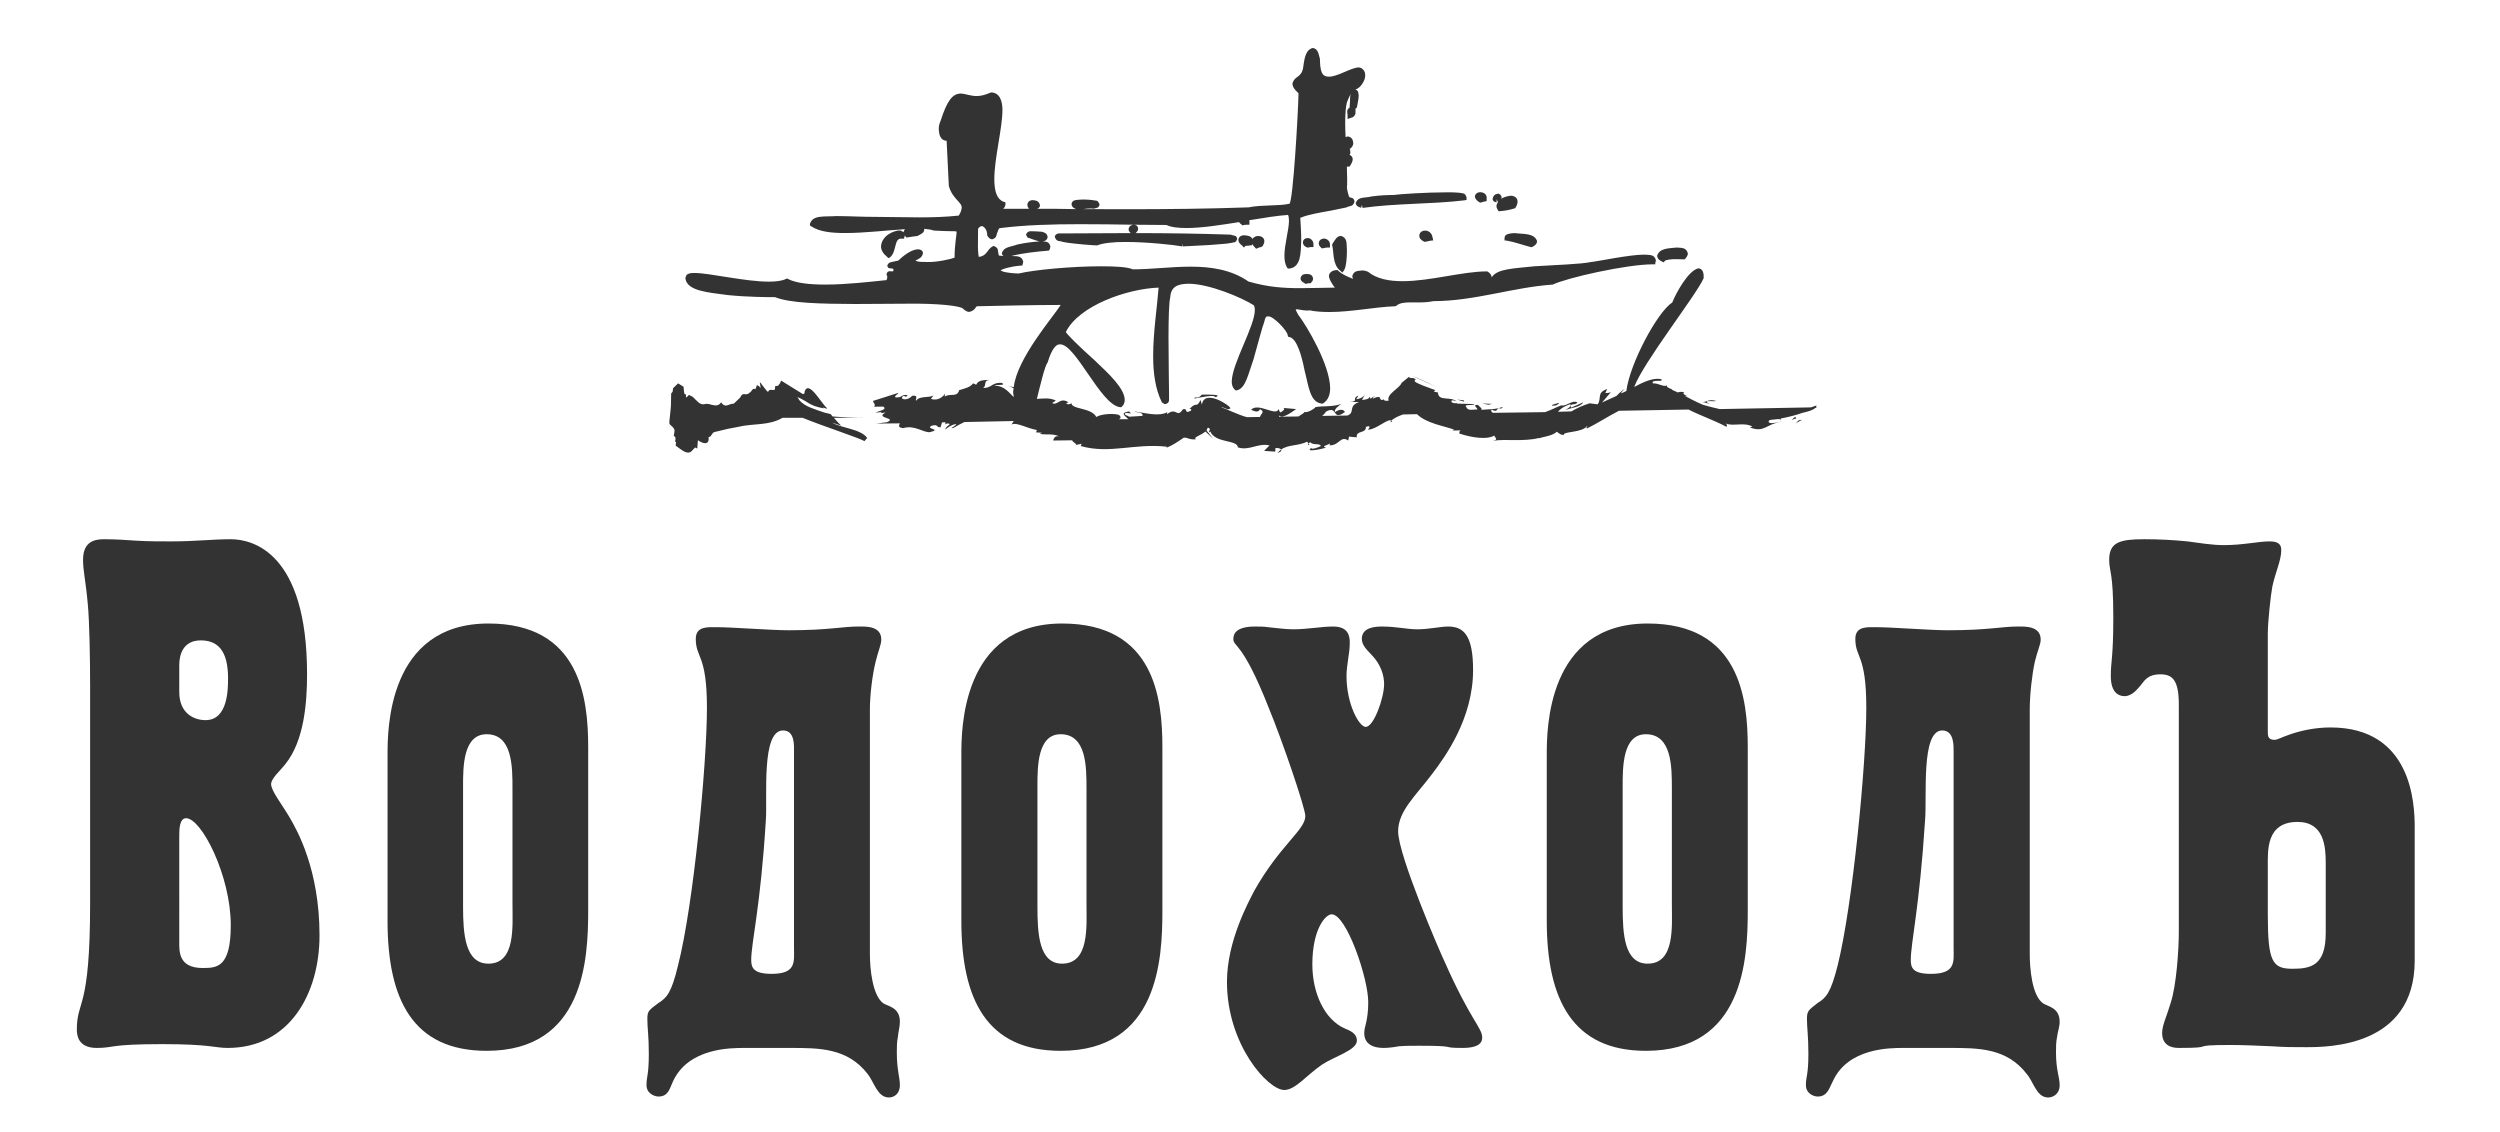
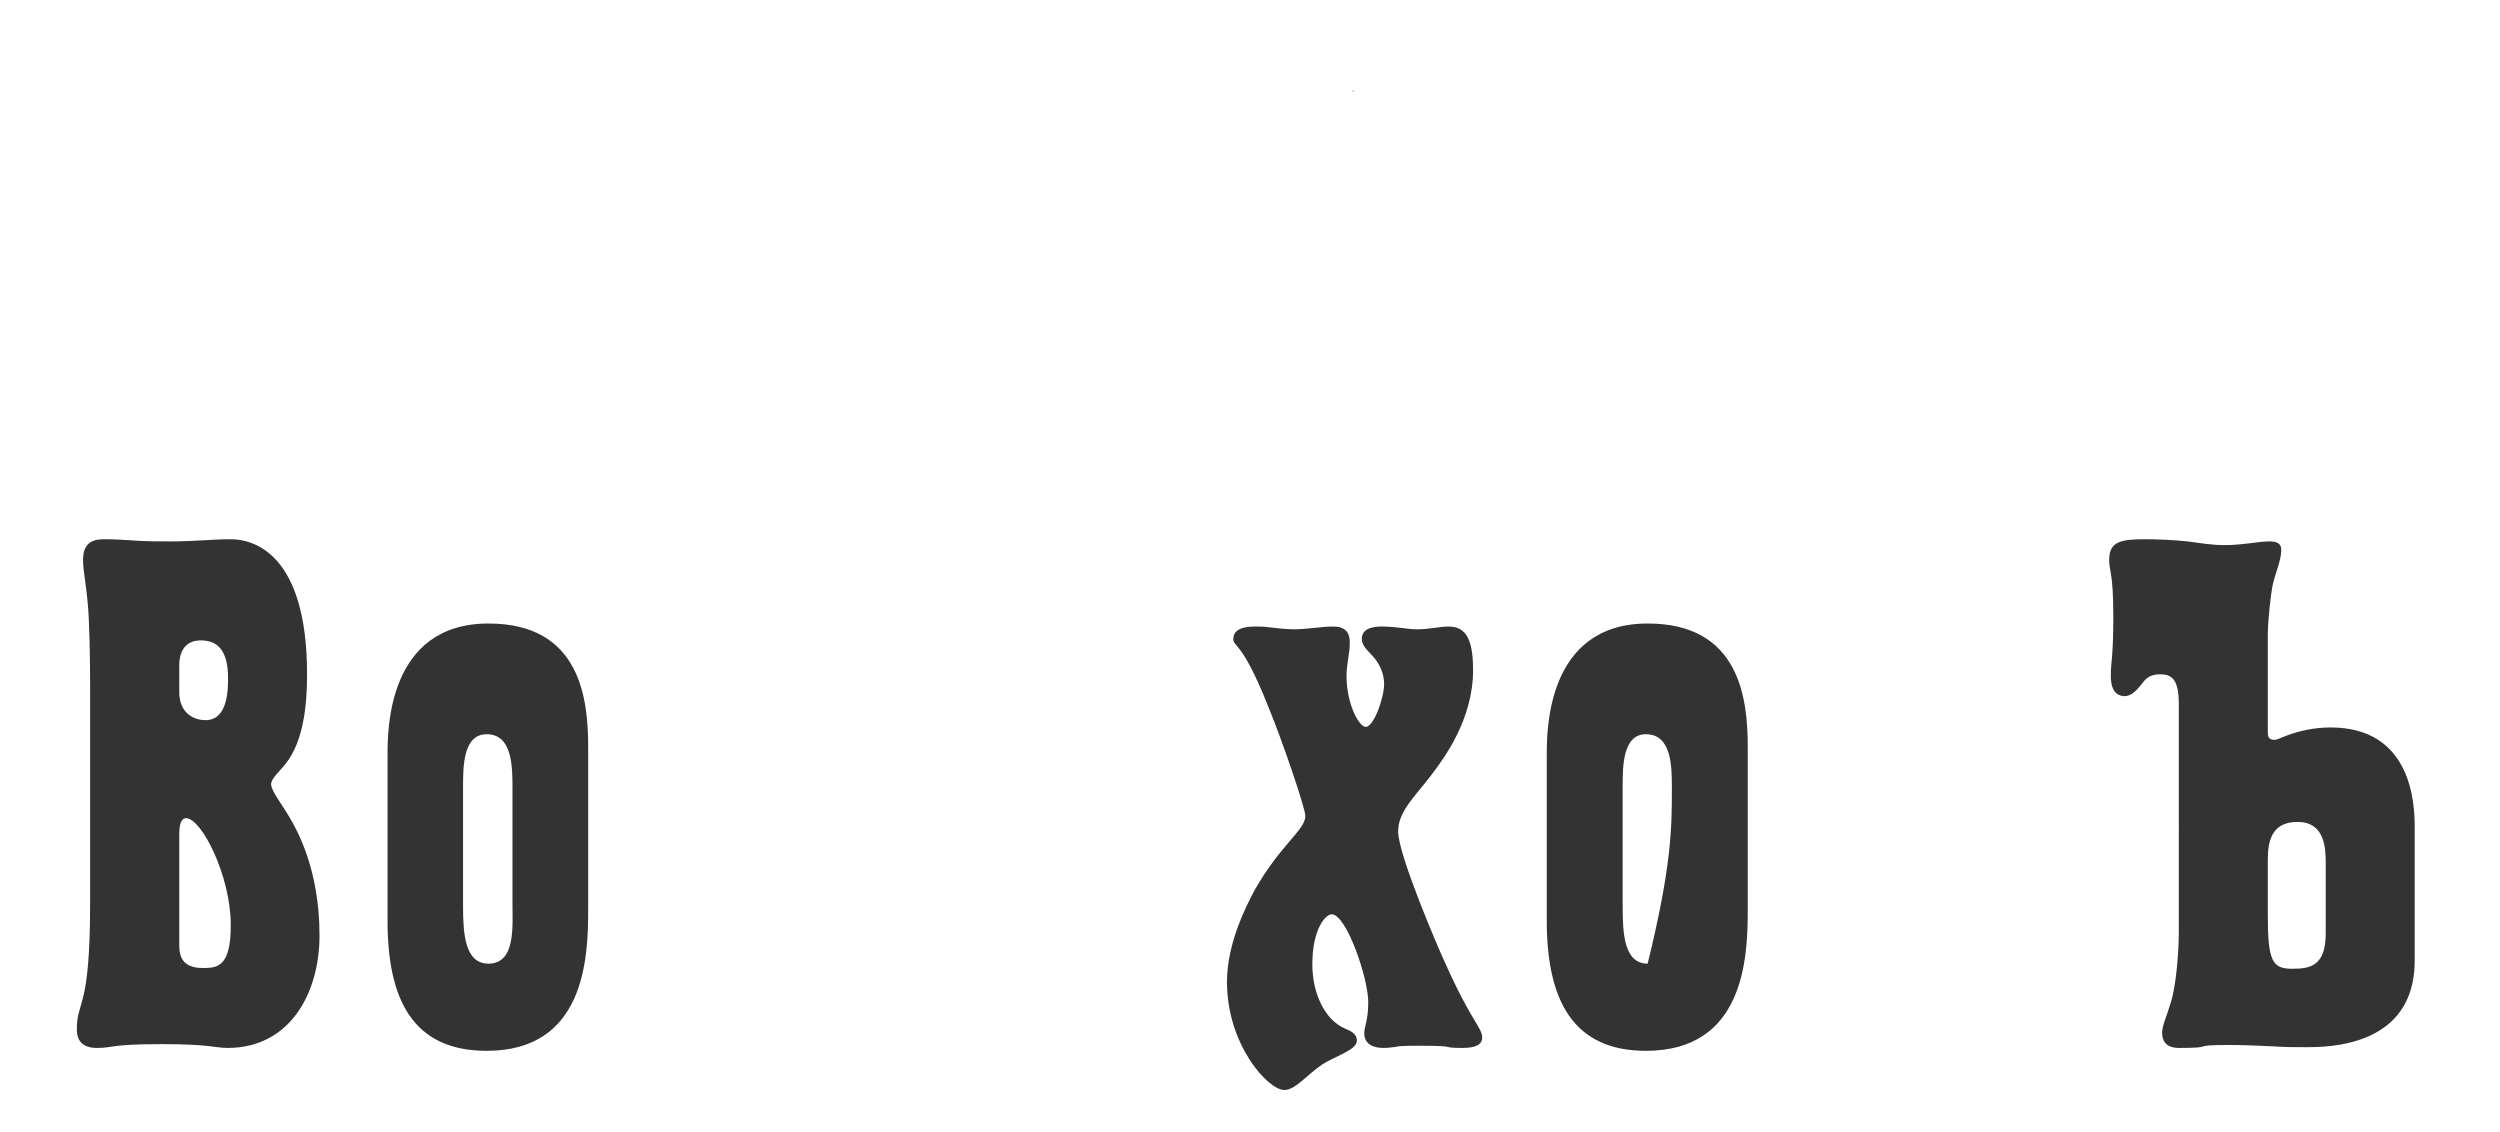
<svg xmlns="http://www.w3.org/2000/svg" viewBox="0 0 1104.57 500.00" data-guides="{&quot;vertical&quot;:[],&quot;horizontal&quot;:[]}">
  <path fill="#A31637" stroke="none" fill-opacity="1" stroke-width="1" stroke-opacity="1" color="rgb(51, 51, 51)" id="tSvg1698fe66b70" title="Path 124" d="M598.449 39.8C598.048 39.866 597.714 40.088 597.247 40.789Z" />
-   <path fill="#333333" stroke="none" fill-opacity="1" stroke-width="1" stroke-opacity="1" color="rgb(51, 51, 51)" id="tSvg18e45337161" title="Path 125" d="M758.141 177.115C757.574 177.699 751.036 176.234 755.836 178.819C755.836 178.819 753.675 177.612 752.18 177.759C754.35 177.398 755.101 176.305 758.141 177.115ZM740.925 109.36C742.911 109.589 745.083 109.222 745.742 111.994C745.742 112.9 745.208 113.48 744.806 114.106C744.636 114.264 744.466 114.423 744.296 114.582C744.099 114.582 743.901 114.582 743.704 114.582C742.977 114.582 741.968 114.515 740.773 114.515C738.56 114.394 735.796 114.899 735.729 115.167C735.493 115.411 735.256 115.656 735.02 115.9C734.728 115.757 734.436 115.614 734.144 115.471C733.182 114.987 732.29 114.394 732.189 112.974C733.184 109.589 737.401 109.735 740.925 109.36ZM679.113 106.512C679.062 107.94 678.119 108.428 677.217 108.984C677.067 109.063 676.917 109.142 676.766 109.222C676.605 109.2 676.444 109.178 676.283 109.156C672.85 108.266 669.01 106.855 665.913 106.359C665.524 106.31 665.134 106.261 664.744 106.213C664.744 105.845 664.744 105.477 664.744 105.11C664.969 103.503 666.088 103.503 666.814 103.248C667.506 103.135 668.317 102.989 669.293 102.989C673.001 103.502 677.91 102.905 679.113 106.512ZM661.963 85.53C662.523 85.53 663.442 86.46 663.442 87.137C663.395 87.354 663.347 87.571 663.299 87.788C664.677 86.957 666.195 86.64 667.558 86.46C668.652 86.46 670.504 87.137 670.504 89.011C670.504 89.875 670.237 90.71 669.678 91.616C669.589 91.744 669.5 91.872 669.41 92.001C669.277 92.038 669.144 92.075 669.01 92.113C667.065 92.731 664.911 93.14 662.915 93.278C662.656 93.297 662.397 93.317 662.138 93.337C662.005 93.125 661.872 92.913 661.738 92.702C661.422 92.201 661.179 91.671 661.179 91.012C661.245 90.285 661.579 89.689 661.922 89.113C661.886 89.147 661.85 89.182 661.813 89.217C661.624 88.814 661.435 88.412 661.246 88.01C661.246 88.466 661.246 88.922 661.246 89.379C660.837 89.379 659.492 89.112 659.467 87.788C659.935 86.035 660.577 85.88 661.963 85.53ZM653.997 84.908C654.982 84.908 656.836 85.421 656.869 87.387C656.858 87.563 656.847 87.74 656.836 87.917C656.836 88.233 656.836 88.549 656.836 88.865C656.524 88.927 656.212 88.99 655.9 89.053C655.333 89.112 654.898 89.29 654.415 89.47C654.235 89.47 654.054 89.47 653.873 89.47C653.709 89.385 653.545 89.3 653.38 89.215C652.503 88.53 651.81 88.008 651.618 86.81C651.901 85.188 653.279 84.908 653.997 84.908ZM615.716 86.148C618.413 85.734 630.736 84.975 639.06 84.975C641.273 84.975 643.185 84.975 644.721 85.155C646.058 85.531 647.242 84.9 647.961 87.171C647.961 87.559 647.961 87.947 647.961 88.336C647.61 88.401 647.259 88.466 646.908 88.532C631.946 90.285 616.835 89.78 601.997 91.859C601.917 91.411 601.836 90.963 601.755 90.515C601.63 90.952 601.505 91.389 601.38 91.826C600.477 91.346 599.367 91.509 598.967 89.689C600.186 86.729 602.624 87.643 606.013 86.795C609.419 86.298 613.287 86.148 615.716 86.148ZM633.257 106.212C632.82 106.26 632.383 106.309 631.946 106.358C631.269 106.463 630.56 106.667 629.784 106.829C629.651 106.829 629.518 106.829 629.384 106.829C629.264 106.775 629.144 106.721 629.024 106.667C627.948 106.078 627.087 105.402 627.087 104.107C627.153 102.538 628.531 101.878 629.65 101.878C631.077 101.853 632.655 102.905 632.922 104.846C633.034 105.301 633.146 105.756 633.257 106.212ZM371.668 188.069C370.337 187.621 369.007 187.173 367.676 186.725C371.418 189.087 380.468 189.547 383.147 193.504C382.73 193.983 382.313 194.462 381.895 194.941C380.86 193.88 363.752 188.361 354.61 184.596C351.665 184.596 348.72 184.596 345.776 184.596C339.488 188.215 333.044 186.95 326.172 188.592C325.779 188.672 325.386 188.751 324.994 188.83C323.869 189.042 322.744 189.254 321.62 189.465C319.622 189.944 317.624 190.423 315.626 190.901C314.423 191.211 314.339 193.235 313.062 193.071C313.596 197.363 309.931 195.635 308.353 194.499C308.258 195.721 308.164 196.943 308.07 198.165C307.749 198.015 307.429 197.864 307.109 197.714C306.546 198.298 305.984 198.883 305.422 199.467C303.36 201.099 300.73 198.357 298.526 196.892C298.579 196.348 298.632 195.804 298.685 195.259C298.534 195.194 298.383 195.129 298.233 195.063C298.659 193.927 298.526 192.662 297.674 192.705C297.824 191.481 298.167 190.354 297.966 189.824C297.314 188.216 295.871 187.933 295.761 187.043C295.669 186.35 295.87 185.469 295.911 184.597C296.095 182.246 296.546 179.829 296.471 177.228C296.496 176.103 296.521 174.977 296.546 173.851C296.76 173.587 296.974 173.323 297.189 173.058C297.255 172.545 297.322 172.031 297.388 171.517C298.123 170.802 298.858 170.087 299.594 169.371C300.398 169.872 301.202 170.373 302.007 170.874C302.079 171.602 302.151 172.33 302.223 173.058C302.281 173.38 302.339 173.701 302.398 174.022C302.637 174.134 302.876 174.245 303.116 174.356C303.102 174.735 303.088 175.114 303.075 175.492C303.651 175.843 304.319 174.022 304.611 174.603C305.07 174.829 305.529 175.054 305.989 175.279C308.068 177.116 309.177 179.136 311.432 178.536C313.595 177.834 316.726 180.736 318.571 177.76C320.65 180.59 321.894 178.306 324.216 178.339C325.148 177.448 326.08 176.556 327.013 175.664C328.357 172.684 329.359 175.28 331.138 173.552C332.449 172.741 332.398 171.185 333.759 171.99C333.973 171.403 334.187 170.816 334.402 170.229C335.972 170.229 336.431 173.394 335.721 169.106C335.471 167.833 339.044 173.707 339.42 173.06C339.863 171.603 341.407 172.685 342.368 172.1C342.398 171.692 342.429 171.284 342.46 170.876C342.56 170.23 343.32 170.68 343.746 170.451C344.03 170.092 344.314 169.733 344.598 169.373C344.695 169.168 344.792 168.962 344.89 168.756C344.917 168.671 344.945 168.586 344.973 168.501C344.995 168.45 345.017 168.398 345.039 168.346C345.066 168.309 345.094 168.272 345.122 168.234C345.144 168.234 345.166 168.234 345.189 168.234C343.745 167.278 349.907 171.144 354.808 174.162C355.409 173.828 355.786 173.553 355.409 173.281C357.188 167.228 362.966 178.538 365.462 180.37C365.462 180.392 365.462 180.414 365.462 180.436C365.32 180.466 365.178 180.495 365.036 180.524C364.533 180.346 364.029 180.168 363.524 179.99C363.686 180.139 363.848 180.288 364.01 180.436C357.305 179.196 357.663 177.761 352.379 175.435C352.339 175.392 352.3 175.349 352.261 175.306C352.3 175.369 352.339 175.432 352.379 175.494C352.66 175.956 352.941 176.418 353.222 176.88C355.659 179.711 360.084 180.813 364.134 182.248C365.097 182.488 366.06 182.728 367.024 182.967C367.291 183.312 367.558 183.657 367.825 184.002C372 184.344 377.017 184.599 383.145 184.599C378.242 184.599 373.338 184.599 368.435 184.599C369.414 185.803 370.531 186.934 371.668 188.069ZM792.858 187.326C794.636 186.408 793.943 185.506 796.14 185.506ZM791.582 185.506C792.124 185.041 792.666 184.576 793.209 184.111C793.337 184.365 793.465 184.618 793.594 184.871C792.923 185.083 792.252 185.295 791.582 185.506ZM796.424 182.392C793.009 183.581 789.803 184.341 786.755 184.913C786.827 185.111 786.899 185.309 786.972 185.506C786.588 185.214 786.188 185.155 785.678 185.155C784.501 185.214 783.382 185.468 782.289 185.506C781.762 185.673 781.436 185.948 781.379 186.224C781.762 187.827 785.703 186.349 787.331 186.265C779.942 187.418 779.725 191.308 773.129 188.853C773.507 188.726 773.885 188.598 774.264 188.47C770.408 186.348 765.664 188.591 762.367 187.042C763.202 187.598 763.202 188.445 762.709 188.528C757.273 185.655 751.563 183.743 746.027 180.947C735.776 181.129 725.526 181.311 715.275 181.493C710.265 184.111 705.248 187.326 701.315 189.238C700.121 189.171 701.699 188.592 701.231 188.215C698.985 191.309 690.444 190.515 690.945 192.181C689.317 192.231 688.407 191.045 687.847 190.745C686.227 192.293 683.546 192.703 680.85 193.379C680.589 193.473 680.327 193.566 680.065 193.659C680.035 193.611 680.004 193.562 679.973 193.513C672.976 195.258 665.345 193.805 659.576 194.765C663.033 194.155 659.083 192.66 660.644 192.181C657.447 194.498 650.325 193.412 644.721 191.53C644.906 191.045 644.655 190.515 645.323 190.164C644.121 190.176 642.919 190.187 641.716 190.198C641.953 190.062 642.19 189.926 642.427 189.789C637.592 188.094 630.236 187.042 626.062 182.997C624 183.038 621.937 183.078 619.875 183.118C618.056 183.812 616.251 184.496 614.716 185.803C614.857 186.054 615 186.304 615.141 186.554C614.849 186.435 614.557 186.315 614.264 186.195C614.415 186.065 614.565 185.934 614.716 185.803C613.105 184.872 608.245 189.597 604.737 189.824C603.495 190.55 607.016 187.419 603.467 188.593C603.784 191.677 598.901 190.02 599.476 193.235C598.333 193.127 597.189 193.019 596.046 192.91C595.926 193.486 595.806 194.062 595.687 194.638C592.238 192.266 591.813 196.892 587.413 196.766C587.51 196.501 587.607 196.235 587.705 195.969C586.461 196.629 583.405 197.363 585.985 197.789C583.889 198.44 576.199 200.005 579.414 197.91C579.306 198.799 582.42 197.739 583.589 197.071C583.246 195.668 579.999 196.892 578.897 195.339C578.63 195.549 578.363 195.759 578.096 195.969C578.251 196.189 578.407 196.409 578.563 196.629C577.653 196.629 577.787 196.337 578.096 195.969C577.909 195.696 577.722 195.423 577.535 195.15C573.477 197.134 569.152 196.336 566.004 198.645C566.338 199.117 565.771 199.893 564.402 200.006C564.936 199.553 565.47 199.099 566.004 198.645C565.854 198.245 565.12 197.91 563.533 197.91C563.502 198.457 563.471 199.004 563.441 199.551C561.799 199.442 560.157 199.334 558.515 199.225C559.316 198.411 560.118 197.597 560.92 196.783C555.743 195.602 552.003 199.313 546.926 197.664C546.726 194.157 537.04 195.969 534.744 190.65C534.529 190.782 534.315 190.914 534.101 191.046C534.142 190.549 534.526 189.986 534.585 189.548C534.398 189.374 534.212 189.2 534.025 189.026C533.869 189.029 533.713 189.032 533.557 189.035C533.395 189.412 533.234 189.789 533.073 190.165C533.807 191.21 534.792 192.294 535.97 193.806C534.84 192.754 533.71 191.702 532.58 190.65C530.709 192.378 526.869 193.234 528.439 194.066C525.6 194.5 524.514 193.071 522.961 193.414C520.523 195.063 517.977 196.892 515.363 197.789C515.41 197.647 515.458 197.505 515.505 197.363C501.268 195.764 490.297 200.724 477.481 197.071C477.614 196.736 477.748 196.401 477.881 196.065C476.748 196.305 475.616 196.544 474.483 196.783C477.071 196.515 473.706 195.405 473.706 194.533C470.928 194.568 468.151 194.603 465.373 194.638C465.373 193.807 466.325 192.116 468.162 192.91C465.373 191.352 461.95 192.295 459.387 191.678C459.746 191.523 460.105 191.367 460.464 191.211C459.568 191.157 458.671 191.102 457.775 191.047C457.889 190.694 458.003 190.341 458.117 189.987C453.642 189.239 449.033 186.35 446.887 187.599C447.23 187.074 447.572 186.549 447.915 186.024C440.651 186.171 433.387 186.317 426.123 186.463C424.745 187.101 423.217 187.899 421.33 189.026C418.583 189.824 422.666 187.974 422.482 187.419C421.131 187.147 417.206 189.79 417.799 189.824C416.997 188.593 421.748 187.043 418.3 187.101C417.339 187.974 417.774 187.147 417.698 186.554C417.206 186.578 416.713 186.602 416.22 186.625C415.992 187.36 415.764 188.095 415.535 188.83C413.456 188.83 414.725 187.327 411.711 188.07C408.397 189.598 416.538 189.549 410.893 190.934C408.037 191.268 404.071 187.599 399.053 189.172C396.147 188.83 397.533 187.599 397.575 187.043C394.074 187.078 390.573 187.113 387.071 187.147C388.632 186.951 390.244 186.751 391.897 186.554C396.672 184.496 386.228 184.872 391.313 182.245C390.642 182.343 389.971 182.44 389.3 182.537C389.348 182.389 389.396 182.24 389.443 182.091C388.541 182.164 387.639 182.236 386.737 182.308C388.298 181.577 392.272 180.947 390.244 179.648C388.905 179.668 387.566 179.688 386.227 179.707C387.137 178.417 385.609 178.158 385.801 177.114C389.526 175.926 393.25 174.738 396.974 173.549C396.623 174.354 394.961 174.927 395.662 175.569C398.826 175.841 398.125 174.054 401.031 174.601C400.683 174.969 400.335 175.336 399.986 175.703C400.162 175.303 400.563 175.211 399.937 175.131C398.826 174.601 398.451 175.457 398.535 176.004C399.745 177.114 402.391 175.841 402.952 174.877C406.316 174.355 404.07 176.877 404.805 177.031C406.233 174.764 410.558 175.921 412.445 174.706C412.076 175.216 411.706 175.725 411.336 176.234C414.458 177.399 417.087 174.928 417.556 173.851C417.503 174.305 417.45 174.759 417.396 175.212C420.21 173.475 423.148 176.109 424.026 171.559C423.973 171.828 423.92 172.097 423.867 172.365C425.745 171.755 428.642 171.254 429.912 169.371C430.38 169.576 430.847 169.781 431.314 169.985C432.099 168.377 433.259 167.902 437.209 167.831C434.211 168.231 436.157 170.294 434.328 171.421C438.303 171.517 438.044 168.875 442.661 169.15C444.874 170.603 440.056 169.68 439.389 170.449C443.873 170.295 445.943 173.792 447.955 175.433C447.747 174.439 447.571 173.63 447.663 172.707C447.73 172.311 447.796 171.915 447.863 171.518C446.945 171.142 445.943 170.604 445.074 170.295C447.279 171.184 447.487 170.874 447.913 171.029C449.315 158.246 465.681 139.611 468.644 134.733C456.22 134.733 443.963 135.077 431.806 135.31C431.096 135.121 431.046 137.238 428.241 137.806C427.364 137.806 426.696 137.376 425.744 136.635C425.093 135.077 413.946 134.008 400.813 134.179C393.582 134.179 385.558 134.316 377.776 134.316C362.964 134.233 349.096 134.007 342.475 131.298C340.246 131.298 330.61 131.298 321.51 130.368C312.509 129.168 303.742 128.522 302.848 123.171C302.848 122.82 302.848 122.297 303.382 121.475C304.318 120.636 305.461 120.636 306.923 120.603C313.594 120.635 329.208 124.442 339.687 124.442C342.918 124.442 345.507 124.091 347.16 123.287C347.329 123.198 347.499 123.111 347.669 123.022C347.855 123.111 348.041 123.198 348.228 123.287C351.835 125.144 357.921 125.733 364.709 125.733C374.211 125.733 384.797 124.442 391.644 123.766C392.028 123.055 392.028 122.609 392.028 122.296C392.028 121.74 392.028 122.51 391.685 121.181C392.028 119.832 392.871 119.832 393.155 119.832C393.539 119.832 393.873 119.859 394.608 119.907C394.661 119.663 394.714 119.418 394.766 119.174C394.875 118.635 394.165 118.626 393.055 118.534C393.055 118.422 392.269 118.731 392.028 117.282C392.571 116.097 392.871 116.326 392.871 116.097C392.933 116.097 392.994 116.097 393.055 116.097C393.119 116.053 393.183 116.01 393.247 115.968C393.509 115.894 393.771 115.82 394.032 115.746C394.692 115.576 395.835 115.354 396.905 115.128C400.562 111.597 403.618 110.152 405.713 110.152C406.315 110.152 407.784 110.503 407.784 111.839C407.475 113.651 406.314 114.248 404.577 115.062C404.555 115.084 404.533 115.106 404.511 115.128C404.756 115.242 405.001 115.356 405.245 115.471C406.164 115.713 407.474 115.746 409.144 115.746C413.769 116.01 420.458 114.394 421.743 113.855C421.818 107.435 422.661 103.948 422.661 102.612C422.661 102.535 422.661 102.459 422.661 102.383C422.661 102.383 422.477 102.17 421.743 102.17C420.274 102.116 417.418 102.17 412.509 101.853C411.44 101.461 409.996 101.261 408.251 101.085C408.299 101.21 408.346 101.335 408.393 101.461C408.143 102.989 407.183 103.248 405.378 104.263C404.067 104.375 402.639 104.642 401.253 104.846C401.023 104.885 400.792 104.924 400.561 104.963C400.383 104.789 400.205 104.615 400.027 104.442C399.932 104.317 399.837 104.192 399.742 104.067C399.704 104.249 399.665 104.431 399.626 104.614C399.554 104.893 399.481 105.173 399.408 105.453C399.052 105.453 398.696 105.453 398.339 105.453C394.875 105.11 396.343 111.23 393.154 113.773C392.932 113.858 392.71 113.943 392.487 114.028C392.303 113.845 392.119 113.663 391.935 113.481C390.174 112.054 389.255 110.505 389.255 108.814C389.605 104.147 394.716 101.88 397.529 101.814C397.996 101.814 398.615 102.127 399.14 102.615C399.407 101.993 399.582 101.496 399.892 101.263C391.776 101.768 381.965 102.958 373.45 102.958C367.404 102.958 362.053 102.428 358.394 99.973C358.214 99.853 358.033 99.733 357.853 99.614C357.853 99.39 357.853 99.166 357.853 98.942C359.038 94.88 364.007 95.844 369.591 95.468C374.834 95.468 380.605 95.802 383.543 95.802C384.019 95.802 384.495 95.802 384.97 95.802C391.683 95.802 399.048 96.041 406.312 96.041C412.316 96.041 418.152 95.844 423.621 95.248C424.598 93.632 424.882 92.547 424.882 91.862C425.266 89.475 420.815 87.963 419.22 82.181C419.22 81.984 418.577 68.383 418.243 62.183C418.11 62.183 417.977 62.183 417.843 62.183C415.53 61.807 414.946 59.662 414.77 57.303C414.72 56.026 414.987 54.643 415.564 53.446C418.511 44.282 420.814 41.518 424.405 41.322C426.777 41.434 428.856 42.474 431.603 42.432C433.181 42.432 435.068 42.049 437.891 40.825C441.815 40.946 442.908 44.758 442.908 48.682C442.867 56.822 439.318 69.956 439.318 79.145C439.318 84.551 440.479 88.012 443.351 89.115C443.646 89.212 443.941 89.309 444.236 89.407C444.236 89.728 444.236 90.049 444.236 90.371C444.069 91.294 443.735 91.861 443.201 92.246C447.005 92.246 450.81 92.246 454.614 92.246C454.205 91.691 453.93 91.161 453.93 90.518C453.93 88.869 455.508 88.414 456.218 88.414C457.471 88.602 459.015 88.494 459.499 90.715C459.499 91.441 459.015 91.93 458.297 92.247C464 92.247 469.669 92.247 475.438 92.394C474.437 91.93 473.701 91.692 473.41 90.201C473.819 88.339 474.954 88.535 475.664 88.339C476.599 88.273 477.668 88.143 478.762 88.143C480.207 88.143 481.667 88.306 482.828 88.414C484.031 88.869 484.882 87.921 485.834 90.372C485.367 92.117 484.59 91.691 483.245 92.205C482.805 92.167 482.366 92.13 481.926 92.093C480.958 92.093 479.772 92.205 478.628 92.394C485.191 92.443 491.703 92.443 498.258 92.443C516.05 92.443 533.801 92.247 551.603 91.621C557.815 90.372 564.836 91.137 569.706 90.014C571.267 89.295 573.537 50.445 573.721 41.231C571.893 39.486 571.133 38.459 571.041 36.998C571.893 33.4 574.707 34.594 575.7 30.302C576.26 27.363 576.26 22.191 579.992 21.189C582.129 21.54 582.455 23.106 583.197 26.086C583.197 26.406 583.197 26.726 583.197 27.046C583.398 33.049 584.817 33.792 587.055 33.867C590.779 34.022 596.548 30.039 600.179 29.789C601.79 29.789 603.178 31.233 603.178 33.049C603.178 33.751 603.178 34.194 602.86 35.203C601.515 38.355 599.831 39.194 598.828 39.629C599.855 39.767 600.081 40.572 600.112 40.948C600.177 41.316 600.24 41.683 600.304 42.051C600.304 43.153 600.08 44.76 599.587 47.111C599.52 47.311 599.453 47.511 599.386 47.712C599.222 47.788 599.058 47.864 598.894 47.941C598.894 48.135 598.894 48.328 598.894 48.522C598.894 48.921 598.894 49.321 598.894 49.72C599.07 50.446 598.185 51.807 597.2 51.962C596.598 52.166 595.997 52.371 595.396 52.576C595.396 51.977 595.396 51.379 595.396 50.781C595.396 50.447 595.229 50.142 595.229 49.249C595.229 48.987 595.355 48.251 595.839 47.875C595.989 47.78 596.139 47.685 596.289 47.591C596.289 47.52 596.289 47.449 596.289 47.378C596.656 44.034 596.213 42.051 597.199 40.828C596.757 41.521 596.039 42.811 595.078 45.307C594.595 47.148 594.344 50.446 594.344 54.425C594.344 56.37 594.41 58.475 594.528 60.612C594.787 60.512 595.079 60.349 595.546 60.278C597.351 60.612 597.826 61.885 597.919 63.304C597.919 64.211 597.283 65.334 596.174 65.906C596.299 65.925 596.424 65.944 596.549 65.964C596.549 66.224 596.549 66.484 596.549 66.745C596.585 67.038 596.621 67.331 596.657 67.625C596.534 67.878 596.412 68.131 596.29 68.385C596.982 68.761 597.668 69.341 597.668 70.302C597.668 71.145 597.283 71.968 596.657 73.019C596.534 73.209 596.412 73.4 596.29 73.591C596.042 73.591 595.794 73.591 595.546 73.591C595.39 73.631 595.234 73.671 595.079 73.712C595.104 76.201 595.229 78.329 595.229 79.74C595.104 81.143 595.355 81.669 595.079 82.433C595.079 83.969 596.04 87.142 596.214 87.142C597.133 87.467 598.186 87.23 598.469 89.117C597.709 91.513 596.49 90.753 594.787 91.676C592.967 92.006 590.621 92.519 588.073 93.05C583.081 93.923 577.421 94.958 575.124 96.043C574.915 96.094 574.706 96.145 574.498 96.197C574.59 98.072 574.924 102.175 574.924 106.338C574.707 111.803 574.79 117.956 569.813 118.632C569.546 118.632 569.279 118.632 569.012 118.632C568.878 118.472 568.745 118.312 568.612 118.153C567.743 116.617 567.493 114.905 567.493 112.98C567.493 108.021 569.506 101.467 569.506 97.517C569.506 96.344 569.356 95.563 569.106 94.958C564.78 95.242 558.593 96.198 551.931 97.308C551.967 97.451 552.003 97.594 552.039 97.738C552.039 97.808 552.039 97.879 552.039 97.95C552.039 98.396 552.039 98.843 552.039 99.29C551.607 99.29 551.176 99.29 550.745 99.29C550.358 99.327 549.971 99.365 549.584 99.403C549.395 99.474 549.206 99.545 549.017 99.616C548.897 99.507 548.777 99.398 548.657 99.29C548.056 98.873 547.698 98.555 547.497 98.129C539.407 99.403 531.032 100.747 524.252 100.747C520.603 100.747 517.398 100.396 515.36 99.403C510.742 99.403 505.891 99.369 500.982 99.29C501.559 99.29 502.769 99.616 502.844 100.977C502.844 101.77 502.518 102.175 502.118 102.659C501.985 102.77 501.851 102.881 501.718 102.993C515.611 102.993 529.479 103.198 543.615 103.661C544.3 103.815 544.826 103.936 545.184 104.07C545.535 104.267 546.27 103.953 546.645 105.569C545.843 107.644 545.243 106.834 544.616 107.218C543.907 107.364 543.064 107.44 541.961 107.644C539.831 107.824 537.034 108.02 534.203 108.27C528.518 108.587 522.957 108.867 522.606 108.867C522.606 108.42 522.606 107.973 522.606 107.527C522.534 107.973 522.461 108.42 522.389 108.867C518.172 108.124 506.641 106.909 497.315 106.909C491.879 106.859 487.128 107.439 484.74 108.432C483.605 108.432 474.437 107.823 469.67 106.909C467.992 106.216 466.923 107.097 466.038 104.688C466.038 103.815 466.923 103.252 467.616 103.139C478.345 103.139 488.916 102.993 499.595 102.993C499.528 102.933 499.462 102.873 499.395 102.813C499.061 102.462 498.635 101.995 498.635 101.265C498.843 99.616 500.155 99.369 500.956 99.29C493.132 99.156 485.192 99.052 477.276 99.052C464.844 99.052 452.588 99.403 441.632 100.814C441.532 100.78 440.989 101.498 440.731 102.617C440.054 103.577 440.773 105.022 438.342 105.765C437.207 105.595 436.807 104.967 436.33 104.267C436.272 104.173 436.214 104.08 436.155 103.987C436.155 103.85 436.155 103.714 436.155 103.578C436.155 101.403 434.585 99.908 433.783 99.908C433.433 99.908 432.882 100.088 432.138 101.044C432.096 102.192 432.096 104.618 432.096 106.998C431.979 109.398 432.204 112.304 432.446 113.511C436.463 112.98 435.953 109.928 439.034 108.647C441.531 109.665 440.653 110.63 441.321 112.905C441.575 112.927 441.828 112.949 442.081 112.972C442.391 113.1 442.867 113.1 443.351 113.1C442.958 112.879 442.733 112.504 442.625 111.844C443.626 108.989 446.19 109.226 449.554 108.02C452.81 107.294 456.442 106.834 459.256 106.672C457.586 106.217 456.326 105.766 455.458 105.457C454.598 104.851 454.206 105.84 453.321 103.662C453.93 102.192 454.614 102.464 454.841 102.192C455.175 102.175 455.509 102.175 455.993 102.175C457.045 102.175 458.339 102.266 460.326 102.388C461.419 102.813 462.555 102.813 462.889 104.755C462.555 106.249 461.695 106.467 460.726 106.671C462.288 106.721 463.648 106.833 464.091 108.938C464.002 109.344 463.912 109.75 463.823 110.157C463.681 110.349 463.539 110.541 463.397 110.733C463.183 110.747 462.968 110.761 462.754 110.776C457.887 111.193 451.724 111.836 446.815 113.109C448.845 113.297 451.333 112.7 452.101 115.555C452.037 115.879 451.973 116.204 451.909 116.528C451.837 116.805 451.764 117.082 451.692 117.359C451.416 117.359 451.141 117.359 450.865 117.359C445.94 117.823 442.867 118.853 442.081 119.48C442.307 119.617 442.808 119.864 443.468 120.085C444.912 120.442 447.359 120.793 450.106 120.835C457.044 119.178 473.769 117.654 486.527 117.654C492.972 117.654 498.141 117.954 500.52 118.999C508.745 118.999 517.395 117.822 526.037 117.822C534.937 117.822 543.905 119.056 551.603 124.376C560.203 126.88 567.007 127.319 574.707 127.319C579.224 127.319 584.133 127.138 589.795 127.076C589.619 126.858 589.443 126.639 589.268 126.421C588.384 125.043 587.356 123.674 587.148 121.983C587.148 120.418 588.835 119.349 590.479 119.349C590.668 119.349 590.857 119.349 591.047 119.349C591.172 119.493 591.297 119.638 591.422 119.782C592.967 121.153 595.356 122.3 597.868 123.215C597.668 122.864 597.534 122.513 597.467 122.016C598.186 119.325 600.306 119.782 601.992 119.487C602.619 119.487 603.245 119.615 604.362 120.025C608.237 123.215 613.631 124.234 619.744 124.234C631.833 124.234 646.327 119.912 656.831 119.912C656.912 119.912 656.993 119.912 657.073 119.912C657.196 119.978 657.319 120.044 657.441 120.109C658.484 120.694 659.077 121.879 659.077 122.555C661.382 118.639 669.214 118.63 677.872 117.654C687.599 117.032 698.555 116.731 703.046 115.751C706.177 115.475 719.736 112.503 726.559 112.503C728.747 112.699 731.034 112.303 731.619 114.991C731.619 115.475 731.494 115.579 731.443 115.751C731.396 116.096 731.348 116.441 731.301 116.785C730.939 116.785 730.578 116.785 730.216 116.785C718.877 116.785 692.667 122.614 686.055 125.737C668.488 126.927 651.438 133.047 633.386 133.047C630.965 133.567 628.527 133.626 626.39 133.626C625.537 133.626 624.669 133.594 623.959 133.594C620.896 133.594 618.566 133.732 617.045 135.005C616.899 135.107 616.752 135.21 616.606 135.314C616.5 135.314 616.394 135.314 616.288 135.314C607.212 135.673 597.134 137.851 587.407 137.851C584.284 137.851 581.17 137.665 578.715 137.133C578.306 137.161 577.897 137.189 577.488 137.216C575.701 137.184 573.655 136.637 572.67 136.637C572.608 136.637 572.547 136.637 572.486 136.637C572.486 137.03 572.937 137.911 573.605 139.1C577.395 143.996 587.616 161.192 587.699 171.52C587.699 174.212 586.923 176.718 584.651 178.187C584.528 178.239 584.406 178.29 584.284 178.341C584.209 178.341 584.134 178.341 584.059 178.341C578.69 177.762 578.231 170.606 576.418 163.747C575.032 156.704 572.937 149.737 569.813 148.931C569.59 148.883 569.368 148.834 569.146 148.785C569.07 148.54 568.995 148.295 568.92 148.05C568.828 146.221 562.475 139.388 560.203 139.786C559.485 139.786 559.118 139.861 558.508 142.469C557.665 144.527 555.769 152.037 553.824 158.792C551.378 165.564 550.392 171.605 546.418 172.486C546.262 172.486 546.106 172.486 545.951 172.486C545.811 172.369 545.672 172.252 545.533 172.135C544.506 171.188 544.214 169.839 544.214 168.504C544.413 160.425 554.492 143.998 554.408 136.956C554.408 135.806 554.14 135.081 553.916 134.851C548.747 131.532 534.269 125.362 525.102 125.362C519.933 125.436 517.304 126.847 517.011 131.561C516.518 133.399 516.276 140.821 516.276 149.007C516.276 159.21 516.519 170.608 516.519 174.361C516.519 174.766 516.519 175.171 516.519 175.576C516.519 175.798 516.519 176.019 516.519 176.24C516.519 176.532 516.803 178.19 514.774 178.541C514.583 178.541 514.399 178.541 513.347 177.765C510.433 171.873 509.497 164.743 509.497 157.287C509.497 146.721 511.259 135.684 511.902 127.079C498.025 127.567 476.759 135.007 470.955 146.617C470.655 147.063 477.068 153.33 483.605 159.171C490.117 165.324 496.806 171.566 496.938 176.654C496.938 177.765 496.629 178.729 495.845 179.485C495.711 179.624 495.578 179.763 495.444 179.902C495.274 179.902 495.105 179.902 494.935 179.902C486.326 179.1 475.063 151.464 468.2 152.156C466.923 152.039 464.844 153.575 462.89 160.084C461.613 161.604 459.617 170.301 458.114 176.241C460.862 176.116 463.583 175.577 466.497 176.972C465.955 177.342 465.412 177.712 464.87 178.082C467.232 179.421 468.309 175.31 472.009 177.706C471.683 177.908 471.357 178.11 471.031 178.311C472.3 179.1 473.619 178.19 473.411 177.84C472.885 181.021 482.137 179.902 484.382 184.228C486.771 182.7 492.749 182.621 494.419 183.355C495.528 184.307 495.136 184.878 494.31 185.221C495.724 185.221 497.138 185.221 498.552 185.221C497.165 183.751 494.494 182.399 498.886 181.773C499.159 182.077 499.431 182.38 499.704 182.683C498.964 182.589 498.223 182.494 497.483 182.399C495.846 183.28 498.434 183.588 498.843 184.118C500.825 183.996 502.807 183.874 504.789 183.751C505.214 181.935 501.649 182.315 501.265 181.772C505.815 182.398 511.793 184.193 515.735 182.122C515.693 182.416 515.652 182.71 515.61 183.003C520.044 179.567 519.776 185.073 522.673 180.799C525.103 180.26 522.957 183.057 526.105 181.499C526.202 181.36 526.299 181.221 526.397 181.082C526.299 180.968 526.202 180.854 526.105 180.74C525.988 180.717 525.871 180.694 525.754 180.67C525.278 180.527 525.17 180.527 525.754 180.527C528.743 177.183 528.452 180.67 530.447 176.72C530.641 177.405 530.836 178.09 531.03 178.774C532.107 171.464 544.106 179.567 543.613 180.44C543.365 180.56 543.117 180.68 542.87 180.8C542.87 180.806 542.87 180.811 542.87 180.816C542.856 180.811 542.842 180.806 542.828 180.8C541.893 180.904 540.665 179.868 539.513 179.902C542.828 181.083 546.919 183.208 550.868 184.307C552.811 184.281 554.754 184.255 556.697 184.228C556.905 183.004 559.201 181.918 556.697 180.801C555.737 182.621 554.184 181.551 552.756 181.084C555.77 177.586 563.902 184.229 564.88 180.742C565.119 181.246 565.358 181.75 565.597 182.253C566.424 181.936 568.353 180.596 566.892 180.22C568.817 180.394 570.743 180.568 572.669 180.742C570.774 182.099 566.607 185.163 565.289 183.589C565.216 183.766 565.144 183.943 565.072 184.119C567.955 184.082 570.838 184.045 573.721 184.007C574.874 183.126 576.301 182.546 576.243 182.049C577.645 182.4 580.317 180.956 581.227 179.903C581.165 179.903 581.104 179.903 581.043 179.903C581.188 179.841 581.333 179.779 581.478 179.716C581.394 179.779 581.31 179.841 581.227 179.903C583.506 179.268 589.1 179.903 592.623 178.426C591.421 179.339 589.367 180.742 589.817 182.099C591.487 180.905 593.542 180.529 594.21 182.049C588.383 186.382 591.288 178.776 585.803 181.919C585.402 182.684 584.817 183.209 584.15 183.752C587.898 183.698 591.647 183.644 595.396 183.589C595.738 183.395 596.08 183.2 596.423 183.005C598.185 181.34 596.039 179.307 600.471 177.62C599.039 177.609 597.606 177.598 596.173 177.587C600.773 177.407 596.907 176.117 600.179 174.773C599.854 175.323 599.528 175.873 599.202 176.422C601.374 176.013 602.149 175.578 603.01 174.363C602.604 175.141 602.197 175.919 601.79 176.697C603.01 176.622 605.381 176.313 604.981 175.14C605.206 175.508 605.431 175.875 605.657 176.242C605.847 175.85 606.292 175.466 607.652 174.985C607.009 175.499 606.449 175.578 606.567 176.116C611.535 173.832 608.453 177.766 611.535 176.421C611.293 177.039 612.253 177.185 613.562 177.039C612.385 174.063 618.564 171.566 619.258 169.111C619.258 169.127 619.258 169.142 619.258 169.157C620.432 168.2 621.606 167.242 622.779 166.284C622.072 166.865 623.347 167.161 624.584 167.011C625.386 167.282 625.628 167.395 625.628 167.282C625.694 167.42 625.535 167.395 624.584 167.011C624.523 167.011 624.462 167.011 624.4 167.011C628.157 168.531 619.448 167.161 632.807 171.874C633.255 172.029 633.703 172.184 634.151 172.338C633.943 172.548 633.735 172.758 633.526 172.968C633.61 173.114 634.753 173.285 635.303 173.398C635.303 173.388 635.303 173.378 635.303 173.368C635.593 173.431 635.883 173.494 636.172 173.556C635.883 173.503 635.593 173.45 635.303 173.397C635.53 177.585 640.781 174.883 643.595 177.404C642.501 176.97 641.039 176.386 641.298 177.584C641.883 178.189 643.136 178.31 643.845 177.993C643.742 178.099 643.639 178.205 643.536 178.31C646.211 178.387 648.885 178.464 651.559 178.54C650.599 179.42 646.324 178.343 647.953 179.993C648.663 181.771 651.318 180.74 652.77 180.953C652.77 180.114 650.316 178.773 653.012 178.915C653.271 179.419 655.509 180.798 654.298 181.081C657.069 180.814 661.078 180.953 663.624 179.867C664.367 180.26 663.131 180.527 662.672 180.527C662.62 180.438 662.567 180.349 662.514 180.26C660.827 180.527 662.072 182.397 658.965 180.977C658.682 181.77 659.073 182.121 659.658 182.397C667.32 182.297 674.982 182.197 682.644 182.096C686.535 180.669 686.151 180.526 690.249 178.915C690.13 179.01 690.011 179.105 689.892 179.199C692.387 179.42 694.709 176.619 696.905 177.763C696.338 179.304 693.331 177.763 694.133 180.113C695.929 179.33 697.725 178.547 699.52 177.763C698.391 179.9 694.133 180.176 692.072 181.019C690.544 181.498 695.019 179.713 693.75 178.573C690.87 179.566 689.425 180.669 688.34 181.933C690.322 181.879 692.303 181.825 694.285 181.77C696.606 180.372 699.261 179.14 702.349 178.188C703.529 178.34 704.71 178.492 705.89 178.643C707.819 175.926 705.239 173.555 710.097 171.872C709.825 172.471 709.552 173.069 709.28 173.667C710.499 173.667 711.234 173.479 711.727 173.283C710.424 174.802 709.122 176.32 707.819 177.838C710.031 176.882 712.061 175.847 714.207 174.933C715.333 173.709 716.544 172.687 717.764 171.872C717.672 172.256 716.344 172.966 716.278 173.797C716.987 173.555 717.764 173.113 718.574 172.745C720.002 160.877 732.183 137.912 738.873 133.629C740.358 129.754 745.886 119.489 750.419 118.54C752.382 118.737 752.849 120.641 752.707 122.95C749.242 130.724 726.272 159.766 722.023 170.984C725.863 168.955 729.971 166.863 733.829 167.469C735.791 169.155 729.304 167.281 730.271 169.376C732.977 169.264 735.607 171.464 736.726 169.99C735.389 171.326 739.356 171.872 738.78 172.257C739.581 172.688 740.584 172.967 741.335 173.397C742.104 173.113 742.904 172.967 744.175 173.397C743.172 174.027 744.391 174.444 745.552 175.087C745.165 175.036 744.778 174.985 744.391 174.933C746.855 176.239 749.518 177.617 752.474 178.874C754.919 179.566 757.416 180.218 759.829 180.74C773.252 180.491 786.675 180.242 800.099 179.993C801.051 179.714 801.853 179.42 802.596 179.141C802.515 179.425 802.434 179.709 802.354 179.993C802.571 179.963 802.788 179.932 803.005 179.901C802.621 180.059 802.237 180.216 801.853 180.373C800.8 181.332 798.461 181.928 796.424 182.392ZM595.109 110.771C595.084 114.248 594.792 117.624 593.972 119.174C593.696 119.595 593.421 120.016 593.146 120.438C592.764 120.119 592.383 119.801 592.002 119.483C588.688 116.703 589.372 111.43 588.646 108.641C588.615 108.467 588.585 108.293 588.555 108.119C588.618 107.982 588.681 107.846 588.745 107.71C590.049 105.665 590.649 104.375 592.428 104.229C595.602 105.109 594.834 107.94 595.109 110.771ZM587.62 108.015C587.62 108.463 587.62 108.911 587.62 109.36C587.194 109.36 586.768 109.36 586.342 109.36C585.984 109.36 585.475 109.548 584.655 109.66C584.429 109.685 584.204 109.71 583.979 109.735C583.823 109.564 583.667 109.393 583.511 109.222C583.018 108.813 582.66 108.216 582.66 107.469C582.734 105.983 584.062 105.403 584.955 105.403C586.143 105.402 587.62 106.358 587.62 108.015ZM579.036 109.155C579.036 109.155 578.652 109.221 578.094 109.36C577.96 109.371 577.826 109.382 577.693 109.393C577.553 109.336 577.414 109.279 577.275 109.222C576.423 108.863 575.706 108.266 575.664 107.093C575.73 105.64 576.917 105.185 577.844 105.185C578.896 105.185 580.323 106.212 580.323 107.891C580.323 108.312 580.323 108.734 580.323 109.156C579.894 109.156 579.465 109.156 579.036 109.155ZM580.147 123.055C580.147 123.766 579.854 124.305 579.412 124.722C579.3 124.865 579.189 125.008 579.078 125.151C578.869 125.151 578.66 125.151 578.451 125.151C577.984 125.151 577.65 125.151 577.399 125.356C577.238 125.382 577.077 125.406 576.916 125.431C576.751 125.338 576.587 125.245 576.423 125.151C575.613 124.621 574.795 124.371 574.595 123.022C575.037 120.885 576.532 121.183 577.4 121.04C578.235 121.148 579.854 121.04 580.147 123.055ZM558.63 106.512C558.63 107.36 558.238 107.94 557.979 108.582C557.845 108.715 557.711 108.849 557.578 108.983C557.441 109.04 557.305 109.097 557.169 109.154C556.634 109.22 556.158 109.359 555.774 109.588C555.512 109.699 555.25 109.81 554.989 109.922C554.78 109.688 554.571 109.454 554.363 109.221C553.921 108.862 553.587 108.331 553.345 107.819C553.345 107.859 553.345 107.899 553.345 107.94C553.217 108.102 553.089 108.265 552.961 108.428C552.805 108.428 552.649 108.428 552.493 108.428C551.383 108.582 550.615 108.582 550.289 108.641C550.055 108.88 549.821 109.119 549.587 109.359C549.308 109.056 549.03 108.754 548.752 108.452C547.793 107.709 547.182 107.058 547.133 105.981C547.383 104.106 549.02 103.948 549.846 103.948C551.039 104.107 552.584 104.107 553.386 105.59C553.921 104.641 555.056 104.262 555.95 104.262C556.977 104.263 558.597 104.846 558.63 106.512ZM715.341 169.37C714.423 170.357 713.504 171.344 712.586 172.33ZM688.74 177.987C688.915 178.534 687.888 178.768 687.603 179.093C687.02 179.135 684.999 179.561 685.976 178.818C686.898 178.541 687.819 178.264 688.74 177.987ZM668.534 179.708C667.88 180.389 667.226 181.069 666.572 181.749ZM659.258 178.418C658.741 178.552 658.223 178.685 657.705 178.818C656.72 178.647 655.735 178.476 654.749 178.304C656.252 178.342 657.755 178.38 659.258 178.418ZM646.908 177.465C645.843 177.152 644.777 176.839 643.711 176.526C644.71 176.643 645.709 176.76 646.708 176.877C646.775 177.073 646.842 177.269 646.908 177.465ZM634.818 171.028C626.419 166.924 624.59 166.277 624.59 166.343ZM537.213 175.57C535.969 173.55 525.173 177.315 528.137 175.57C529.59 175.921 530.374 175.082 531.034 174.355C540.628 174.284 537.573 174.928 537.213 175.57Z" />
  <path fill="#333333" stroke="none" fill-opacity="1" stroke-width="1" stroke-opacity="1" color="rgb(51, 51, 51)" id="tSvg8d85d9038f" title="Path 126" d="M79.202 416.123C79.202 420.314 78.835 427.687 89.53 427.687C95.926 427.687 101.963 427.419 101.963 408.767C101.963 386.941 89.045 361.509 82.216 361.509C79.201 361.509 79.201 366.719 79.201 369.507C79.201 385.046 79.201 400.585 79.202 416.123ZM79.202 305.719C79.202 315.338 85.857 318.176 90.807 318.176C100.76 318.176 100.76 304.4 100.76 299.649C100.76 287.099 95.926 282.941 88.703 282.941C80.837 282.941 79.202 289.354 79.202 293.796C79.202 297.77 79.202 301.745 79.202 305.719ZM39.817 303.063C39.817 291.875 39.542 274.474 38.79 266.909C37.796 255.955 36.694 252.365 36.694 247.309C36.694 238.91 42.263 238.246 46.021 238.246C50.863 238.246 55.614 238.567 60.64 238.91C65.491 239.202 70.668 239.202 75.527 239.202C86.691 239.202 93.646 238.246 101.963 238.246C111.638 238.246 135.669 244.074 135.669 297.936C135.669 310.477 134.382 327.21 126.184 337.462C123.697 340.686 119.788 343.892 119.788 346.48C119.788 349.353 124.439 355.19 128.005 361.233C131.186 366.719 141.171 384.045 141.171 413.285C141.171 438.926 128.005 463.007 100.584 463.007C94.815 463.007 93.087 461.328 71.703 461.328C47.757 461.328 50.679 463.007 42.73 463.007C34.59 463.007 33.947 457.529 33.947 454.898C33.947 441.515 39.817 446.942 39.817 399.132C39.817 367.109 39.817 335.086 39.817 303.063Z" />
  <path fill="#333333" stroke="none" fill-opacity="1" stroke-width="1" stroke-opacity="1" color="rgb(51, 51, 51)" id="tSvg1733397010f" title="Path 127" d="M204.594 400.418C204.594 412.542 205.413 425.768 215.807 425.768C227.897 425.768 226.428 409.336 226.428 399.124C226.428 382.222 226.428 365.32 226.428 348.418C226.428 338.783 226.428 324.404 215.024 324.404C204.594 324.404 204.594 338.783 204.594 347.375C204.594 365.056 204.594 382.737 204.594 400.418ZM171.229 333.322C171.229 322.735 171.229 275.485 215.807 275.485C256.403 275.485 259.876 308.582 259.876 330.116C259.876 354.19 259.876 378.264 259.876 402.338C259.876 423.847 258.148 464.283 215.023 464.283C182.485 464.283 171.229 441.782 171.229 406.847C171.229 382.339 171.229 357.83 171.229 333.322Z" />
-   <path fill="#333333" stroke="none" fill-opacity="1" stroke-width="1" stroke-opacity="1" color="rgb(51, 51, 51)" id="tSvg27bc8a4ed8" title="Path 128" d="M350.812 332.587C350.812 329.766 351.379 322.735 345.96 322.735C336.292 322.735 339.106 351.874 338.371 362.469C336.007 401.002 331.908 416.465 331.908 424.18C331.908 427.687 333.069 430.275 340.943 430.275C352.014 430.275 350.812 424.806 350.812 418.629C350.812 389.948 350.812 361.267 350.812 332.587ZM328.886 463.007C322.758 463.007 304.188 463.007 297.358 477.751C295.972 480.59 295.446 484.48 290.954 484.48C289.234 484.48 285.644 483.204 285.644 479.42C285.644 475.463 286.663 475.161 286.663 465.609C286.663 457.528 286.018 454.338 286.018 450.179C286.018 446.672 286.663 446.355 290.954 443.132C294.594 440.854 296.682 438.616 299.537 426.7C306.401 400.048 312.345 337.453 312.345 312.729C312.345 288.934 307.411 290.904 307.411 282.254C307.411 276.551 312.888 277.109 316.728 277.109C323.767 277.109 340.299 278.463 348.439 278.463C366.341 278.463 371.825 276.81 379.49 276.81C382.714 276.81 389.376 276.551 389.376 282.596C389.376 284.776 388.024 287.615 386.897 292.29C385.469 297.934 384.342 307.001 384.342 313.447C384.342 349.484 384.342 385.522 384.342 421.559C384.342 428.03 385.468 440.145 390.47 443.418C392.765 444.695 397.592 445.272 397.592 451.459C397.592 453.739 396.875 455.908 396.716 458.129C396.24 460.384 396.24 462.672 396.24 464.942C396.24 472.908 397.592 475.83 397.592 479.421C397.592 483.538 394.787 484.899 392.766 484.899C387.648 484.899 386.204 478.069 383.365 474.529C374.49 463.008 361.974 463.008 349.159 463.008C342.401 463.008 335.643 463.008 328.886 463.007Z" />
-   <path fill="#333333" stroke="none" fill-opacity="1" stroke-width="1" stroke-opacity="1" color="rgb(51, 51, 51)" id="tSvgd04c7fad7c" title="Path 129" d="M458.369 400.418C458.369 412.542 459.028 425.768 469.257 425.768C481.397 425.768 480.045 409.336 480.045 399.124C480.045 382.222 480.045 365.32 480.045 348.418C480.045 338.783 480.045 324.404 468.614 324.404C458.369 324.404 458.369 338.783 458.369 347.375C458.369 365.056 458.369 382.737 458.369 400.418ZM424.754 333.322C424.754 322.735 424.754 275.485 469.257 275.485C510.119 275.485 513.576 308.582 513.576 330.116C513.576 354.19 513.576 378.264 513.576 402.338C513.576 423.847 511.856 464.283 468.614 464.283C436.068 464.283 424.754 441.782 424.754 406.847C424.754 382.339 424.754 357.83 424.754 333.322Z" />
  <path fill="#333333" stroke="none" fill-opacity="1" stroke-width="1" stroke-opacity="1" color="rgb(51, 51, 51)" id="tSvgcb05ad7aa3" title="Path 130" d="M560.559 312.731C548.853 282.958 544.928 286.03 544.928 282.256C544.928 279.634 546.699 276.82 554.514 276.82C556.375 276.82 558.538 276.82 560.3 277.111C563.857 277.445 567.857 278.047 571.43 278.047C574.544 278.047 577.367 277.746 580.49 277.445C583.496 277.111 586.351 276.82 589.081 276.82C595.652 276.82 596.362 280.953 596.362 283.808C596.362 286.405 596.046 288.667 595.652 291.172C595.294 293.794 594.926 296.065 594.926 298.653C594.926 311.16 600.504 321.163 603.417 321.163C606.99 321.163 611.542 308.305 611.542 302.243C611.542 298.352 610.029 293.543 606.255 289.61C604.527 287.615 601.688 285.426 601.688 282.255C601.688 277.11 607.809 276.819 610.631 276.819C617.028 276.819 621.686 278.046 626.076 278.046C631.57 278.046 636.321 276.819 639.803 276.819C646.659 276.819 650.85 280.6 650.85 296.064C650.85 317.588 638.343 334.589 632.756 341.953C625.542 351.589 617.736 358.285 617.736 367.351C617.736 377.889 636.321 420.888 638.342 425.055C649.855 451.081 654.874 454.036 654.874 458.469C654.874 461.701 651.583 463.004 646.265 463.004C635.586 463.004 645.196 462.042 627.094 462.042C624.089 462.042 620.782 462.042 617.944 462.284C616.024 462.669 613.378 463.004 611.347 463.004C602.407 463.004 602.773 457.175 602.773 456.323C602.773 453.385 604.527 451.081 604.527 442.771C604.527 432.176 594.925 403.971 588.363 403.971C585.598 403.971 579.83 410.601 579.83 426.073C579.83 438.923 585.315 450.462 594.016 454.336C596.045 455.255 599.51 456.323 599.51 459.781C599.51 463.954 589.99 466.56 584.13 470.35C577.108 475.159 572.349 481.588 567.405 481.588C560.3 481.588 542.106 461.7 542.106 433.813C542.106 415.761 551.692 398.444 554.146 393.61C565.694 373.146 576.731 366.716 576.731 360.546C576.731 357.018 566.428 326.877 560.559 312.731Z" />
-   <path fill="#333333" stroke="none" fill-opacity="1" stroke-width="1" stroke-opacity="1" color="rgb(51, 51, 51)" id="tSvg185399f3126" title="Path 131" d="M716.936 400.418C716.936 412.542 717.579 425.768 727.982 425.768C740.147 425.768 738.678 409.336 738.678 399.124C738.678 382.222 738.678 365.32 738.678 348.418C738.678 338.783 738.678 324.404 727.18 324.404C716.936 324.404 716.936 338.783 716.936 347.375C716.936 365.056 716.936 382.737 716.936 400.418ZM683.404 333.322C683.404 322.735 683.404 275.485 727.982 275.485C768.653 275.485 772.21 308.582 772.21 330.116C772.21 354.19 772.21 378.264 772.21 402.338C772.21 423.847 770.382 464.283 727.181 464.283C694.91 464.283 683.405 441.782 683.405 406.847C683.405 382.339 683.405 357.83 683.404 333.322Z" />
-   <path fill="#333333" stroke="none" fill-opacity="1" stroke-width="1" stroke-opacity="1" color="rgb(51, 51, 51)" id="tSvg731d762466" title="Path 132" d="M863.16 332.587C863.16 329.766 863.519 322.735 858.117 322.735C848.649 322.735 851.471 351.874 850.544 362.469C848.082 401.002 844.24 416.465 844.24 424.18C844.24 427.687 845.242 430.275 853.125 430.275C864.364 430.275 863.16 424.806 863.16 418.629C863.16 389.948 863.16 361.267 863.16 332.587ZM841.035 463.007C834.931 463.007 816.454 463.007 809.783 477.751C808.238 480.59 807.52 484.48 803.103 484.48C801.375 484.48 797.901 483.204 797.901 479.42C797.901 475.463 798.996 475.161 798.996 465.609C798.996 457.528 798.361 454.338 798.361 450.179C798.361 446.672 798.996 446.355 803.103 443.132C806.852 440.854 808.873 438.616 811.895 426.7C818.558 400.048 824.586 337.453 824.586 312.729C824.586 288.934 819.743 290.904 819.743 282.254C819.743 276.551 825.121 277.109 828.994 277.109C836.016 277.109 852.465 278.463 860.605 278.463C878.605 278.463 884.174 276.81 891.69 276.81C894.77 276.81 901.634 276.551 901.634 282.596C901.634 284.776 900.164 287.615 899.071 292.29C897.801 297.934 896.8 307.001 896.8 313.447C896.8 349.484 896.8 385.522 896.8 421.559C896.8 428.03 897.802 440.145 902.854 443.418C904.924 444.695 910.009 445.272 910.009 451.459C910.009 453.739 909.132 455.908 908.874 458.129C908.397 460.384 908.397 462.672 908.397 464.942C908.397 472.908 910.008 475.83 910.008 479.421C910.008 483.538 906.944 484.899 904.923 484.899C899.805 484.899 898.535 478.069 895.48 474.529C886.654 463.008 874.114 463.008 861.314 463.008C854.554 463.008 847.794 463.008 841.035 463.007Z" />
+   <path fill="#333333" stroke="none" fill-opacity="1" stroke-width="1" stroke-opacity="1" color="rgb(51, 51, 51)" id="tSvg185399f3126" title="Path 131" d="M716.936 400.418C716.936 412.542 717.579 425.768 727.982 425.768C738.678 382.222 738.678 365.32 738.678 348.418C738.678 338.783 738.678 324.404 727.18 324.404C716.936 324.404 716.936 338.783 716.936 347.375C716.936 365.056 716.936 382.737 716.936 400.418ZM683.404 333.322C683.404 322.735 683.404 275.485 727.982 275.485C768.653 275.485 772.21 308.582 772.21 330.116C772.21 354.19 772.21 378.264 772.21 402.338C772.21 423.847 770.382 464.283 727.181 464.283C694.91 464.283 683.405 441.782 683.405 406.847C683.405 382.339 683.405 357.83 683.404 333.322Z" />
  <path fill="#333333" stroke="none" fill-opacity="1" stroke-width="1" stroke-opacity="1" color="rgb(51, 51, 51)" id="tSvg159d203ca7a" title="Path 133" d="M1001.98 404.208C1001.98 424.807 1003.984 428.029 1012.842 428.029C1020.9 428.029 1027.571 426.702 1027.571 412.274C1027.571 401.904 1027.571 391.534 1027.571 381.164C1027.571 374.084 1026.843 363.154 1015.145 363.154C1001.261 363.154 1001.979 375.654 1001.979 382.659C1001.979 389.842 1001.979 397.025 1001.98 404.208ZM962.663 311.413C962.663 300.876 960.141 297.936 954.538 297.936C948.719 297.936 947.433 300.875 945.587 303.063C944.394 304.39 942.022 307.58 938.715 307.58C936.653 307.58 932.612 306.67 932.612 298.664C932.612 291.875 933.715 290.906 933.715 272.63C933.715 252.373 931.894 252.707 931.894 247.313C931.894 239.532 936.654 238.243 947.433 238.243C953.737 238.243 960.141 238.568 966.461 239.198C971.922 239.917 977.315 240.848 982.6 240.848C991.193 240.848 997.621 239.198 1002.899 239.198C1007.574 239.198 1007.918 241.458 1007.918 243.106C1007.918 247.647 1005.362 252.708 1003.985 259.153C1003.351 262.377 1001.981 274.475 1001.981 279.986C1001.981 294.422 1001.981 308.858 1001.981 323.295C1001.981 324.974 1001.981 326.878 1004.912 326.878C1006.188 326.878 1007.574 325.959 1011.383 324.623C1015.792 323.036 1022.37 321.408 1029.685 321.408C1065.672 321.408 1066.882 355.182 1066.882 365.433C1066.882 385.108 1066.882 404.782 1066.882 424.456C1066.882 462.672 1028.406 462.672 1018.805 462.672C1013.78 462.672 1009.12 462.672 1003.986 462.287C997.957 462.038 991.477 461.704 985.441 461.704C965.778 461.704 980.515 463.007 962.665 463.007C959.057 463.007 955.291 461.704 955.291 456.326C955.291 453.003 957.395 448.845 959.057 443.134C961.604 435.377 962.665 419.689 962.665 411.64C962.665 378.231 962.665 344.822 962.663 311.413Z" />
  <defs />
</svg>